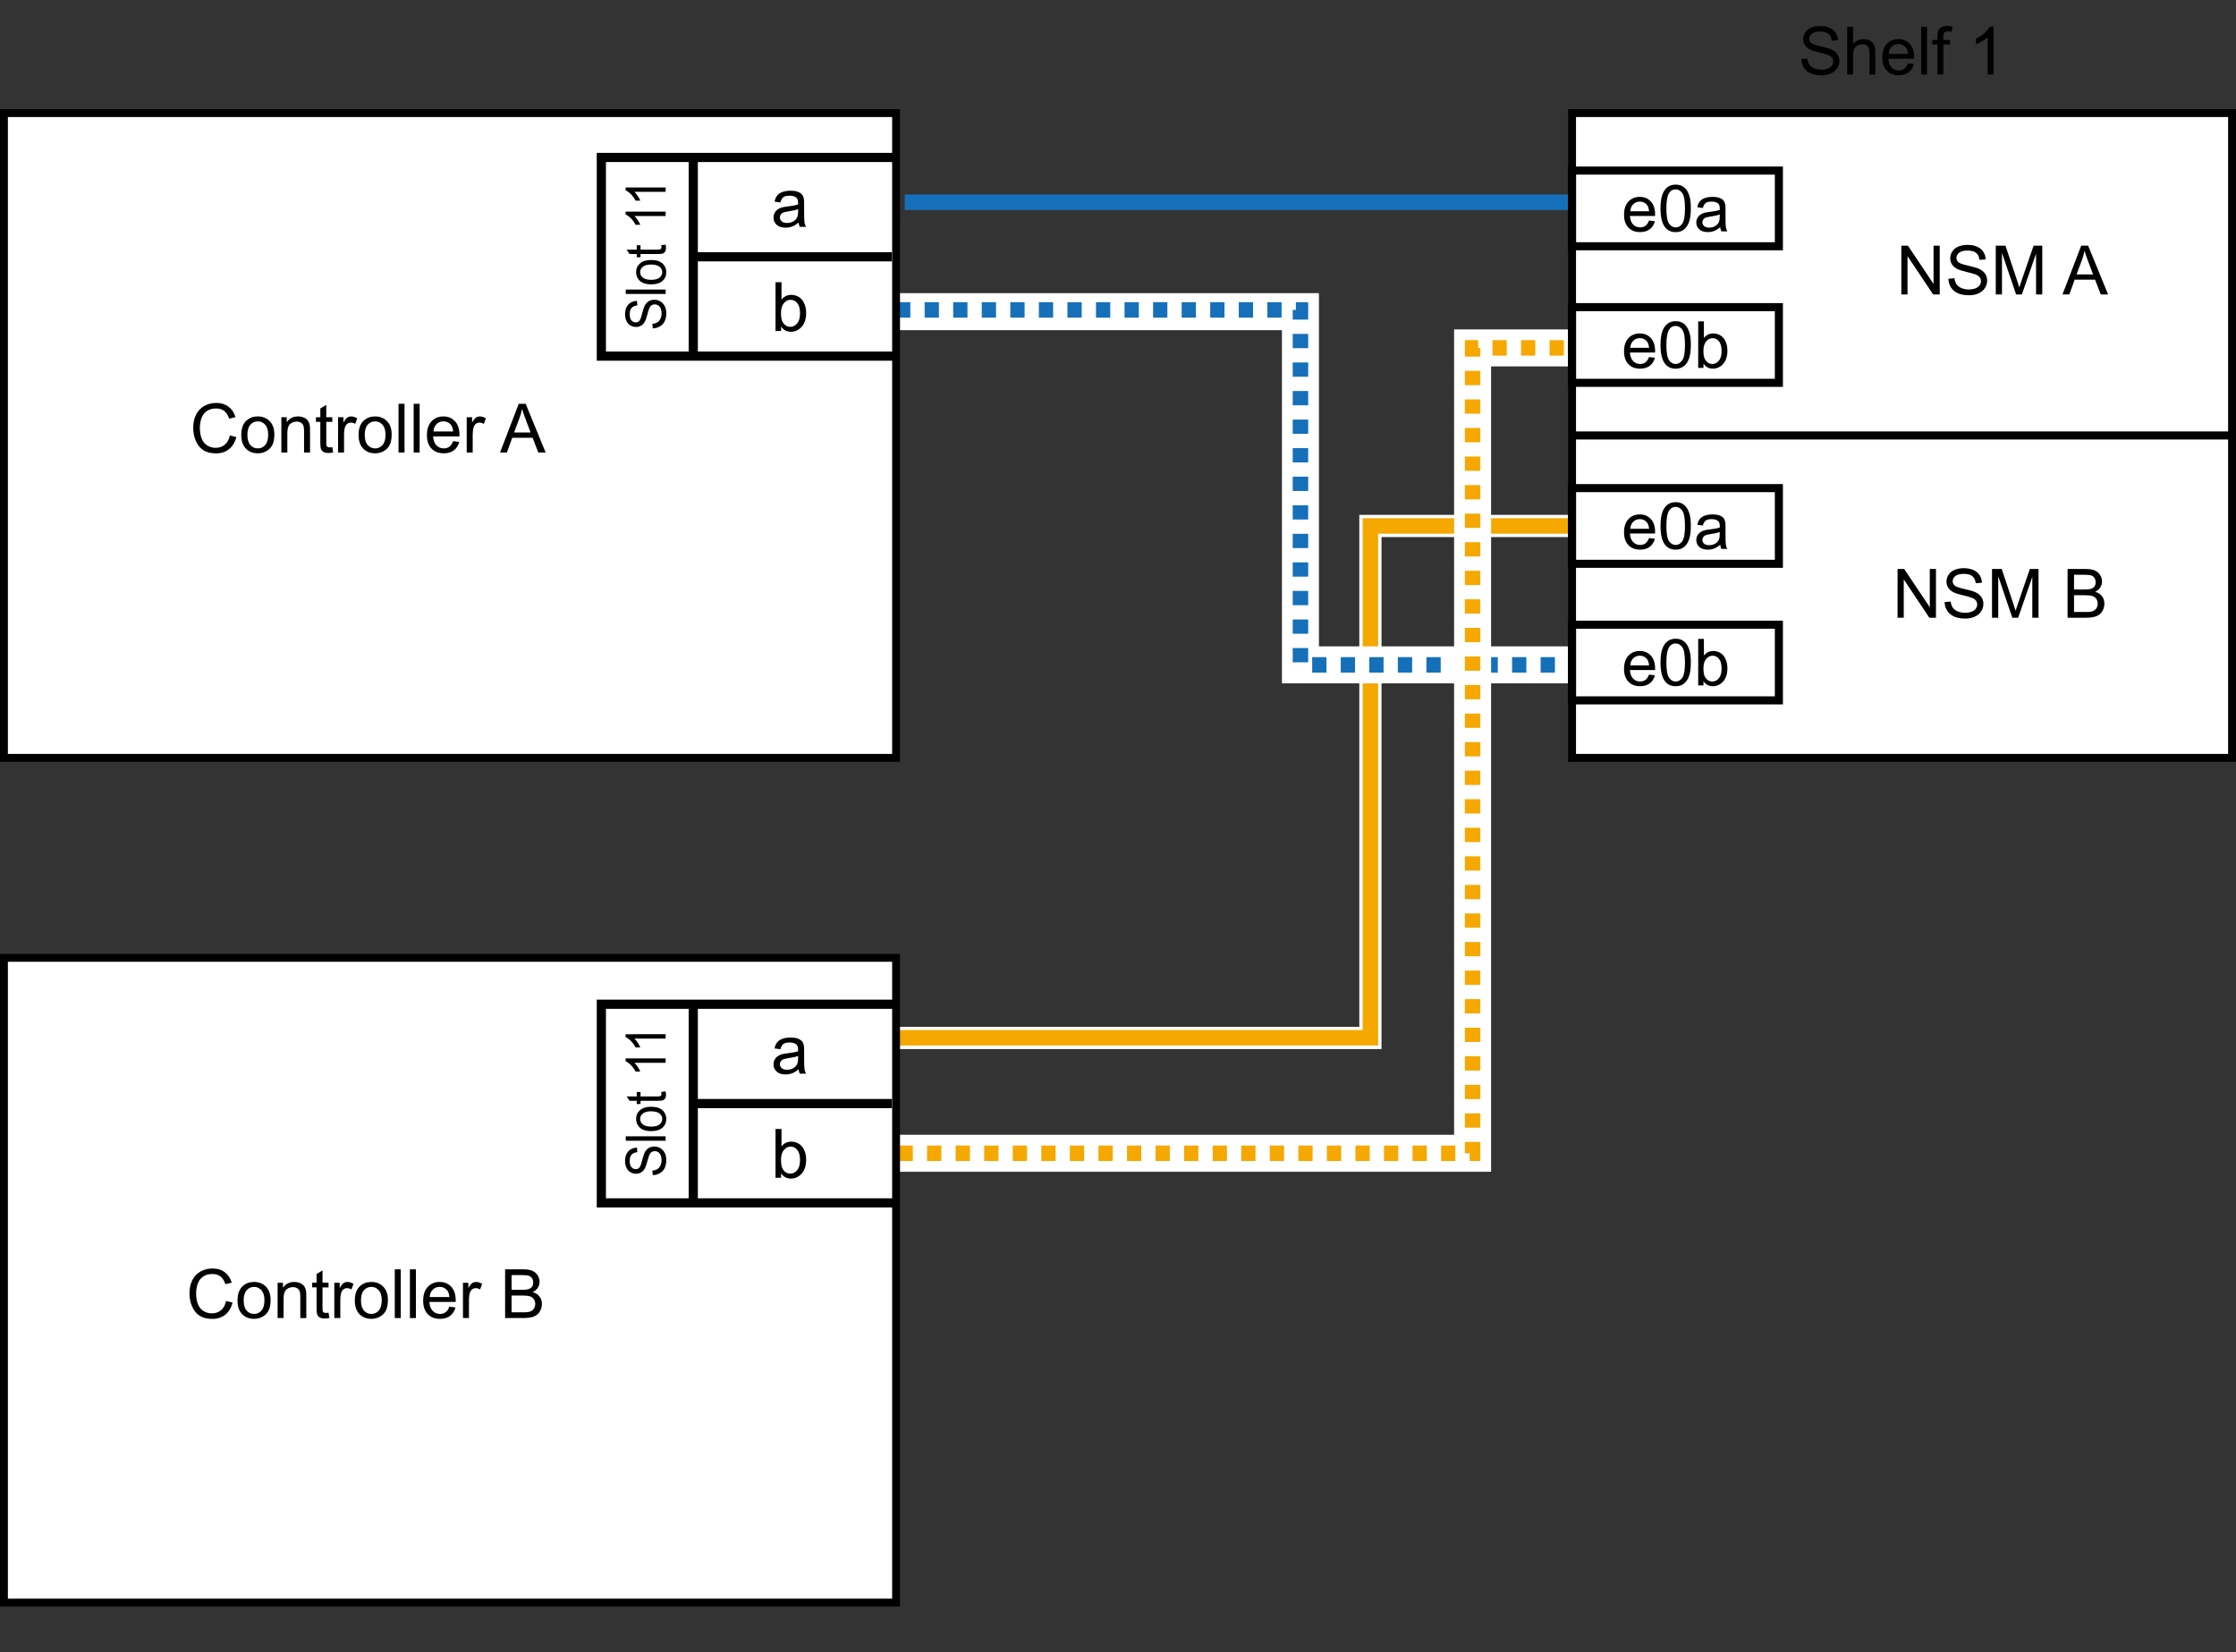
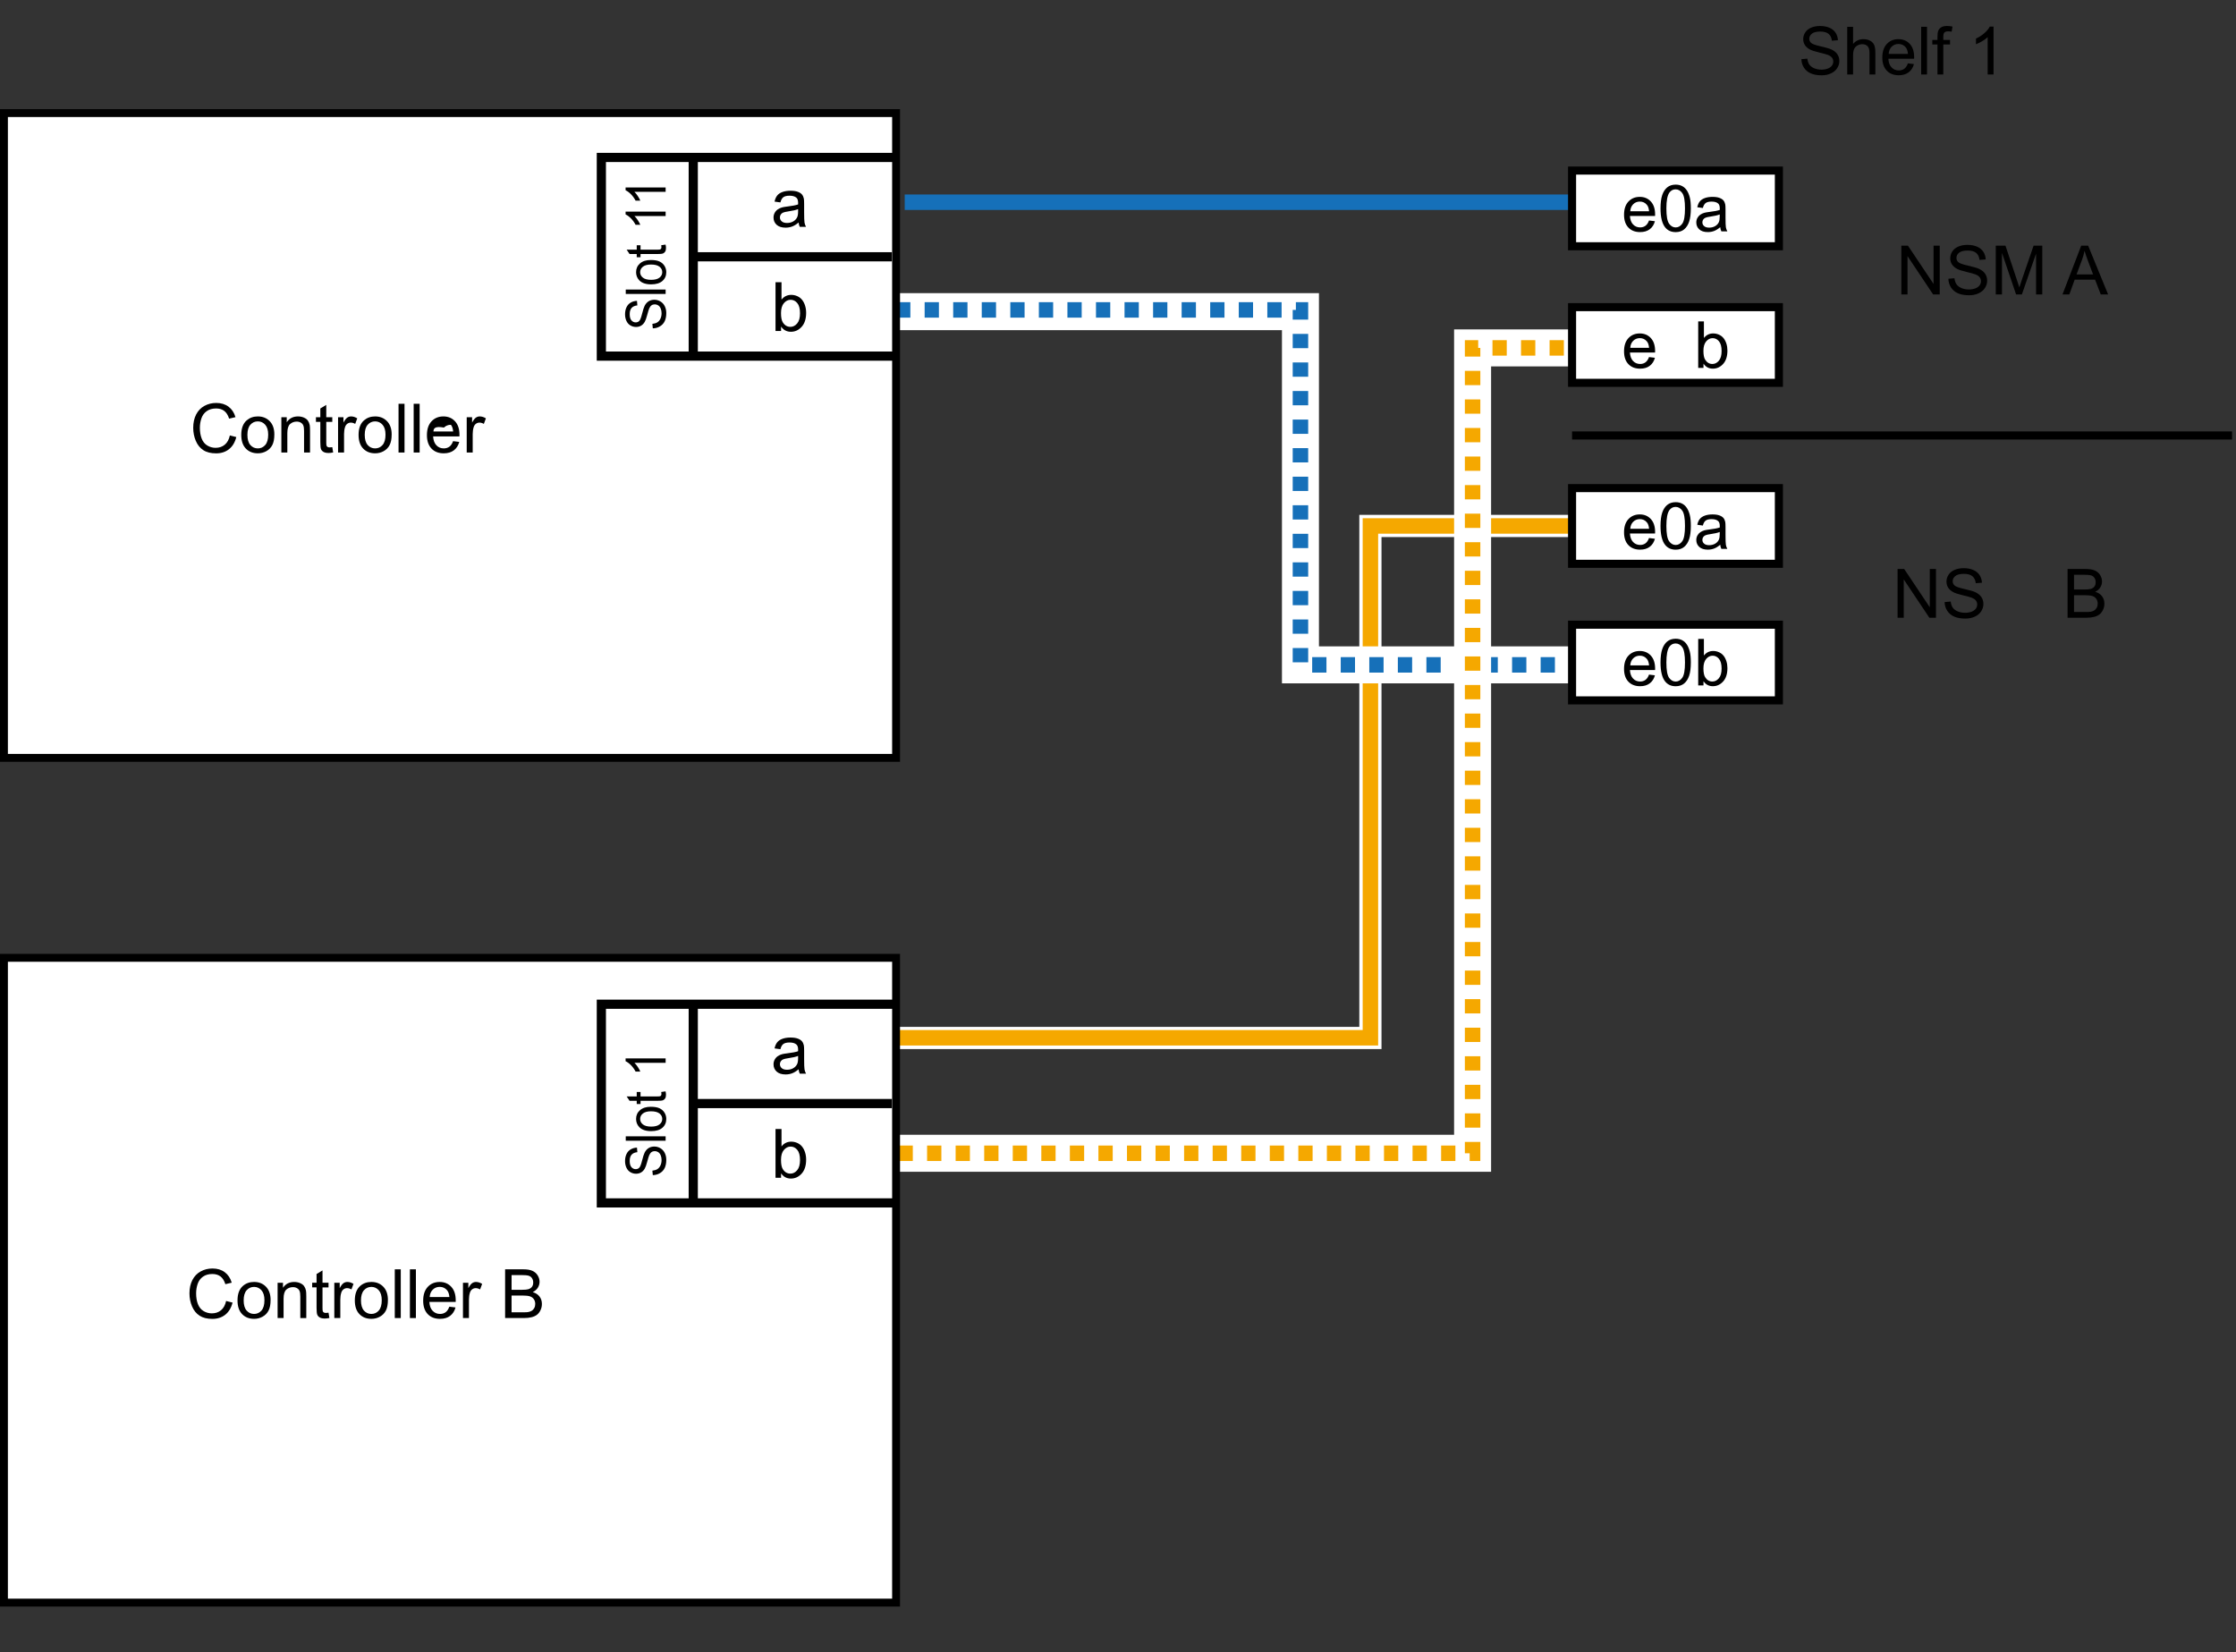
<svg xmlns="http://www.w3.org/2000/svg" version="1.1" x="0px" y="0px" width="361.274px" height="266.952px" viewBox="0 0 361.274 266.952" style="enable-background:new 0 0 361.274 266.952;" xml:space="preserve">
  <rect x="0" y="0" width="361.274" height="266.952" fill="#333333" stroke="none" />
  <style type="text/css">
	.st0{fill:none;stroke:#1670B9;stroke-width:2.5;stroke-miterlimit:10;}
	.st1{fill:none;stroke:#BCBEC0;stroke-width:2.391;stroke-miterlimit:10;}
	.st2{fill:none;stroke:#FFFFFF;stroke-width:3.587;stroke-miterlimit:10;}
	.st3{fill:none;stroke:#F5A800;stroke-width:2.5;stroke-miterlimit:10;}
	.st4{fill:none;stroke:#FFFFFF;stroke-width:5.978;stroke-miterlimit:10;}
	.st5{fill:none;stroke:#1670B9;stroke-width:2.5;stroke-miterlimit:10;stroke-dasharray:2.307;}
	.st6{fill:none;stroke:#F5A800;stroke-width:2.5;stroke-miterlimit:10;stroke-dasharray:2.307;}
	.st7{fill:#FFFFFF;stroke:#000000;stroke-width:1.274;stroke-miterlimit:10;}
	.st8{fill:#FFFFFF;stroke:#000000;stroke-width:1.304;stroke-miterlimit:10;}
	.st9{fill:none;stroke:#000000;stroke-width:1.484;stroke-miterlimit:10;}
</style>
  <g id="Layer_1">
    <line class="st0" x1="146.176" y1="32.673" x2="254.001" y2="32.673" />
    <polyline class="st2" points="144.781,167.702 221.419,167.702 221.419,84.978 254.001,84.978  " />
    <polyline class="st3" points="144.781,167.671 221.419,167.671 221.419,84.978 254.001,84.978  " />
    <polyline class="st4" points="144.781,50.353 210.115,50.353 210.115,107.419 254.001,107.419  " />
    <polyline class="st5" points="144.781,50.071 210.115,50.071 210.115,107.419 254.001,107.419  " />
    <polyline class="st4" points="145.177,186.331 237.93,186.331 237.93,56.209 254.001,56.209  " />
    <polyline class="st6" points="145.177,186.331 237.93,186.331 237.93,56.209 254.001,56.209  " />
    <rect x="0.637" y="18.27" class="st7" width="144.144" height="104.176" />
    <g>
      <path d="M37.139,70.352l1.042,0.263c-0.218,0.856-0.611,1.508-1.179,1.958c-0.568,0.45-1.262,0.674-2.082,0.674    c-0.849,0-1.539-0.173-2.071-0.518c-0.531-0.346-0.936-0.846-1.214-1.502c-0.277-0.655-0.416-1.359-0.416-2.111    c0-0.82,0.157-1.535,0.47-2.146c0.314-0.611,0.759-1.074,1.338-1.392c0.578-0.316,1.214-0.475,1.909-0.475    c0.788,0,1.45,0.201,1.987,0.602s0.911,0.965,1.123,1.692l-1.026,0.242c-0.183-0.573-0.448-0.99-0.795-1.252    s-0.784-0.392-1.31-0.392c-0.605,0-1.111,0.145-1.518,0.435c-0.406,0.29-0.692,0.68-0.856,1.168    c-0.165,0.489-0.247,0.993-0.247,1.512c0,0.669,0.098,1.254,0.293,1.753c0.195,0.5,0.498,0.873,0.91,1.12    s0.857,0.371,1.337,0.371c0.584,0,1.078-0.169,1.482-0.505S36.996,71.015,37.139,70.352z" />
      <path d="M38.981,70.261c0-1.056,0.293-1.839,0.881-2.347c0.491-0.422,1.088-0.634,1.794-0.634    c0.784,0,1.425,0.257,1.923,0.77c0.498,0.514,0.747,1.224,0.747,2.13c0,0.734-0.11,1.312-0.331,1.732    c-0.22,0.42-0.54,0.747-0.961,0.98c-0.421,0.233-0.88,0.349-1.378,0.349c-0.798,0-1.444-0.256-1.937-0.768    C39.228,71.961,38.981,71.224,38.981,70.261z M39.975,70.261c0,0.731,0.159,1.277,0.478,1.641    c0.319,0.363,0.72,0.545,1.203,0.545c0.48,0,0.879-0.183,1.198-0.548s0.478-0.922,0.478-1.67    c0-0.706-0.16-1.24-0.48-1.603c-0.321-0.364-0.719-0.545-1.195-0.545c-0.483,0-0.884,0.181-1.203,0.542    S39.975,69.53,39.975,70.261z" />
      <path d="M45.459,73.113v-5.704h0.87v0.811c0.419-0.626,1.024-0.94,1.815-0.94c0.344,0,0.66,0.061,0.948,0.185    c0.289,0.123,0.504,0.285,0.647,0.486s0.244,0.439,0.301,0.714c0.036,0.179,0.054,0.492,0.054,0.94v3.507    h-0.967v-3.47c0-0.394-0.038-0.689-0.113-0.884c-0.075-0.195-0.208-0.351-0.4-0.467    c-0.192-0.117-0.416-0.175-0.674-0.175c-0.412,0-0.767,0.131-1.066,0.392c-0.299,0.261-0.449,0.757-0.449,1.488    v3.115H45.459z" />
      <path d="M53.688,72.248l0.14,0.854c-0.272,0.057-0.516,0.086-0.731,0.086c-0.351,0-0.623-0.056-0.816-0.167    s-0.33-0.257-0.408-0.438c-0.079-0.181-0.118-0.561-0.118-1.141v-3.282h-0.709v-0.752h0.709v-1.413l0.961-0.58    v1.993h0.972v0.752h-0.972v3.335c0,0.276,0.017,0.453,0.051,0.532c0.034,0.079,0.089,0.142,0.166,0.188    c0.077,0.046,0.188,0.07,0.331,0.07C53.371,72.286,53.512,72.273,53.688,72.248z" />
      <path d="M54.622,73.113v-5.704h0.87v0.865c0.222-0.405,0.427-0.671,0.615-0.8    c0.189-0.129,0.395-0.193,0.621-0.193c0.326,0,0.657,0.104,0.994,0.311l-0.333,0.897    c-0.236-0.14-0.473-0.209-0.709-0.209c-0.211,0-0.401,0.064-0.569,0.19c-0.169,0.127-0.288,0.304-0.36,0.529    c-0.107,0.344-0.161,0.72-0.161,1.128v2.986H54.622z" />
      <path d="M57.936,70.261c0-1.056,0.293-1.839,0.881-2.347c0.491-0.422,1.088-0.634,1.794-0.634    c0.784,0,1.425,0.257,1.923,0.77c0.498,0.514,0.747,1.224,0.747,2.13c0,0.734-0.11,1.312-0.331,1.732    c-0.22,0.42-0.54,0.747-0.961,0.98c-0.421,0.233-0.88,0.349-1.378,0.349c-0.798,0-1.444-0.256-1.937-0.768    C58.182,71.961,57.936,71.224,57.936,70.261z M58.93,70.261c0,0.731,0.159,1.277,0.478,1.641    c0.319,0.363,0.72,0.545,1.203,0.545c0.48,0,0.879-0.183,1.198-0.548s0.478-0.922,0.478-1.67    c0-0.706-0.16-1.24-0.48-1.603c-0.321-0.364-0.719-0.545-1.195-0.545c-0.483,0-0.884,0.181-1.203,0.542    S58.93,69.53,58.93,70.261z" />
      <path d="M64.392,73.113v-7.874h0.967v7.874H64.392z" />
      <path d="M66.836,73.113v-7.874h0.967v7.874H66.836z" />
-       <path d="M73.206,71.276l0.999,0.123c-0.158,0.584-0.449,1.037-0.875,1.359s-0.97,0.483-1.633,0.483    c-0.835,0-1.496-0.257-1.985-0.77c-0.488-0.514-0.733-1.235-0.733-2.162c0-0.96,0.247-1.705,0.741-2.234    s1.135-0.795,1.923-0.795c0.763,0,1.386,0.26,1.869,0.779s0.725,1.25,0.725,2.191    c0,0.057-0.002,0.143-0.005,0.258h-4.254c0.036,0.626,0.213,1.106,0.532,1.44s0.716,0.499,1.192,0.499    c0.354,0,0.657-0.093,0.908-0.279S73.059,71.684,73.206,71.276z M70.032,69.713h3.185    c-0.043-0.48-0.165-0.84-0.365-1.08c-0.308-0.373-0.707-0.559-1.198-0.559c-0.444,0-0.817,0.148-1.12,0.446    C70.231,68.818,70.064,69.215,70.032,69.713z" />
+       <path d="M73.206,71.276l0.999,0.123c-0.158,0.584-0.449,1.037-0.875,1.359s-0.97,0.483-1.633,0.483    c-0.835,0-1.496-0.257-1.985-0.77c-0.488-0.514-0.733-1.235-0.733-2.162c0-0.96,0.247-1.705,0.741-2.234    s1.135-0.795,1.923-0.795c0.763,0,1.386,0.26,1.869,0.779s0.725,1.25,0.725,2.191    c0,0.057-0.002,0.143-0.005,0.258h-4.254c0.036,0.626,0.213,1.106,0.532,1.44s0.716,0.499,1.192,0.499    c0.354,0,0.657-0.093,0.908-0.279S73.059,71.684,73.206,71.276z M70.032,69.713h3.185    c-0.043-0.48-0.165-0.84-0.365-1.08c-0.444,0-0.817,0.148-1.12,0.446    C70.231,68.818,70.064,69.215,70.032,69.713z" />
      <path d="M75.408,73.113v-5.704h0.87v0.865c0.222-0.405,0.427-0.671,0.615-0.8    c0.189-0.129,0.395-0.193,0.621-0.193c0.326,0,0.657,0.104,0.994,0.311l-0.333,0.897    c-0.236-0.14-0.473-0.209-0.709-0.209c-0.211,0-0.401,0.064-0.569,0.19c-0.169,0.127-0.288,0.304-0.36,0.529    c-0.107,0.344-0.161,0.72-0.161,1.128v2.986H75.408z" />
-       <path d="M80.79,73.113l3.024-7.874h1.123l3.223,7.874h-1.187l-0.918-2.385h-3.292l-0.865,2.385H80.79z     M83.062,69.879h2.669l-0.822-2.181c-0.251-0.663-0.437-1.206-0.559-1.633c-0.1,0.505-0.242,1.006-0.424,1.504    L83.062,69.879z" />
    </g>
    <rect x="0.637" y="154.752" class="st7" width="144.144" height="104.176" />
    <g>
      <path d="M36.533,210.194l1.042,0.263c-0.218,0.856-0.611,1.509-1.179,1.958c-0.568,0.449-1.262,0.675-2.082,0.675    c-0.849,0-1.539-0.173-2.071-0.519c-0.531-0.346-0.936-0.847-1.214-1.501c-0.277-0.656-0.416-1.359-0.416-2.111    c0-0.82,0.157-1.535,0.47-2.146c0.314-0.61,0.759-1.074,1.338-1.392c0.578-0.316,1.214-0.475,1.909-0.475    c0.788,0,1.45,0.2,1.987,0.602c0.537,0.4,0.911,0.965,1.123,1.691l-1.026,0.242    c-0.183-0.573-0.448-0.99-0.795-1.252s-0.784-0.393-1.31-0.393c-0.605,0-1.111,0.145-1.518,0.435    c-0.406,0.29-0.692,0.68-0.856,1.168c-0.165,0.489-0.247,0.993-0.247,1.512c0,0.67,0.098,1.255,0.293,1.754    c0.195,0.5,0.498,0.873,0.91,1.12s0.857,0.37,1.337,0.37c0.584,0,1.078-0.168,1.482-0.504    C36.116,211.356,36.39,210.856,36.533,210.194z" />
      <path d="M38.375,210.103c0-1.057,0.293-1.839,0.881-2.348c0.491-0.423,1.088-0.634,1.794-0.634    c0.784,0,1.425,0.257,1.923,0.77s0.747,1.224,0.747,2.13c0,0.734-0.11,1.312-0.331,1.732    c-0.22,0.421-0.54,0.747-0.961,0.98c-0.421,0.233-0.88,0.35-1.378,0.35c-0.798,0-1.444-0.256-1.937-0.768    C38.621,211.803,38.375,211.066,38.375,210.103z M39.369,210.103c0,0.731,0.159,1.277,0.478,1.641    s0.72,0.545,1.203,0.545c0.48,0,0.879-0.183,1.198-0.548s0.478-0.922,0.478-1.671    c0-0.705-0.16-1.239-0.48-1.603c-0.321-0.363-0.719-0.546-1.195-0.546c-0.483,0-0.884,0.182-1.203,0.543    S39.369,209.373,39.369,210.103z" />
      <path d="M44.853,212.955v-5.704h0.87v0.811c0.419-0.627,1.024-0.94,1.815-0.94c0.344,0,0.66,0.061,0.948,0.185    c0.289,0.123,0.504,0.285,0.647,0.485c0.143,0.201,0.244,0.44,0.301,0.715c0.036,0.179,0.054,0.492,0.054,0.94    v3.508h-0.967v-3.47c0-0.394-0.038-0.689-0.113-0.884s-0.208-0.351-0.4-0.467    c-0.192-0.116-0.416-0.175-0.674-0.175c-0.412,0-0.767,0.131-1.066,0.392c-0.299,0.262-0.449,0.758-0.449,1.488    v3.115H44.853z" />
      <path d="M53.081,212.089l0.14,0.855c-0.272,0.058-0.516,0.086-0.731,0.086c-0.351,0-0.623-0.056-0.816-0.167    c-0.193-0.11-0.33-0.257-0.408-0.438s-0.118-0.56-0.118-1.141v-3.282h-0.709v-0.752h0.709v-1.413l0.961-0.58    v1.993h0.972v0.752h-0.972v3.335c0,0.276,0.017,0.453,0.051,0.532c0.034,0.079,0.089,0.142,0.166,0.189    c0.077,0.046,0.188,0.069,0.331,0.069C52.764,212.127,52.906,212.115,53.081,212.089z" />
      <path d="M54.016,212.955v-5.704h0.87v0.864c0.222-0.404,0.427-0.671,0.615-0.8    c0.189-0.129,0.395-0.193,0.621-0.193c0.326,0,0.657,0.103,0.994,0.311l-0.333,0.896    c-0.236-0.139-0.473-0.209-0.709-0.209c-0.211,0-0.401,0.064-0.569,0.19s-0.288,0.304-0.36,0.529    c-0.107,0.344-0.161,0.72-0.161,1.128v2.986H54.016z" />
      <path d="M57.33,210.103c0-1.057,0.293-1.839,0.881-2.348c0.491-0.423,1.088-0.634,1.794-0.634    c0.784,0,1.425,0.257,1.923,0.77s0.747,1.224,0.747,2.13c0,0.734-0.11,1.312-0.331,1.732    c-0.22,0.421-0.54,0.747-0.961,0.98c-0.421,0.233-0.88,0.35-1.378,0.35c-0.798,0-1.444-0.256-1.937-0.768    C57.576,211.803,57.33,211.066,57.33,210.103z M58.323,210.103c0,0.731,0.159,1.277,0.478,1.641    s0.72,0.545,1.203,0.545c0.48,0,0.879-0.183,1.198-0.548s0.478-0.922,0.478-1.671    c0-0.705-0.16-1.239-0.48-1.603c-0.321-0.363-0.719-0.546-1.195-0.546c-0.483,0-0.884,0.182-1.203,0.543    S58.323,209.373,58.323,210.103z" />
      <path d="M63.786,212.955v-7.874h0.967v7.874H63.786z" />
      <path d="M66.23,212.955v-7.874h0.967v7.874H66.23z" />
      <path d="M72.6,211.118l0.999,0.124c-0.158,0.583-0.449,1.036-0.875,1.358s-0.97,0.483-1.633,0.483    c-0.835,0-1.496-0.257-1.985-0.77c-0.488-0.514-0.733-1.234-0.733-2.162c0-0.96,0.247-1.704,0.741-2.234    s1.135-0.795,1.923-0.795c0.763,0,1.386,0.26,1.869,0.778c0.483,0.519,0.725,1.25,0.725,2.191    c0,0.058-0.002,0.144-0.005,0.258h-4.254c0.036,0.627,0.213,1.107,0.532,1.44c0.319,0.334,0.716,0.5,1.192,0.5    c0.354,0,0.657-0.093,0.908-0.279S72.453,211.526,72.6,211.118z M69.425,209.554h3.185    c-0.043-0.479-0.165-0.839-0.365-1.079c-0.308-0.372-0.707-0.559-1.198-0.559c-0.444,0-0.817,0.148-1.12,0.446    C69.625,208.66,69.458,209.057,69.425,209.554z" />
      <path d="M74.802,212.955v-5.704h0.87v0.864c0.222-0.404,0.427-0.671,0.615-0.8    c0.189-0.129,0.395-0.193,0.621-0.193c0.326,0,0.657,0.103,0.994,0.311l-0.333,0.896    c-0.236-0.139-0.473-0.209-0.709-0.209c-0.211,0-0.401,0.064-0.569,0.19s-0.288,0.304-0.36,0.529    c-0.107,0.344-0.161,0.72-0.161,1.128v2.986H74.802z" />
      <path d="M81.612,212.955v-7.874h2.954c0.602,0,1.084,0.08,1.447,0.239c0.364,0.159,0.648,0.404,0.855,0.735    c0.206,0.331,0.309,0.678,0.309,1.04c0,0.336-0.091,0.653-0.274,0.95s-0.459,0.537-0.827,0.72    c0.476,0.14,0.842,0.378,1.098,0.715c0.256,0.336,0.384,0.733,0.384,1.191c0,0.369-0.078,0.712-0.234,1.029    c-0.155,0.316-0.348,0.56-0.577,0.732s-0.517,0.302-0.862,0.39c-0.345,0.088-0.769,0.132-1.27,0.132H81.612z     M82.654,208.389h1.703c0.462,0,0.793-0.03,0.994-0.091c0.265-0.079,0.465-0.21,0.599-0.393    c0.135-0.183,0.202-0.412,0.202-0.688c0-0.262-0.062-0.491-0.188-0.69c-0.126-0.198-0.304-0.335-0.537-0.408    s-0.632-0.11-1.198-0.11h-1.574V208.389z M82.654,212.025h1.96c0.336,0,0.573-0.012,0.709-0.037    c0.24-0.043,0.44-0.114,0.602-0.215s0.293-0.246,0.398-0.438s0.156-0.413,0.156-0.664    c0-0.293-0.075-0.548-0.226-0.765s-0.359-0.369-0.626-0.457c-0.267-0.088-0.65-0.132-1.152-0.132h-1.821V212.025z" />
    </g>
    <g>
-       <rect x="254.001" y="18.27" class="st7" width="106.636" height="104.176" />
      <g>
        <g>
          <g>
            <rect x="254.001" y="27.559" class="st8" width="33.416" height="12.228" />
            <g>
              <path d="M266.435,35.623l0.953,0.118c-0.15,0.558-0.429,0.99-0.836,1.297        c-0.406,0.308-0.926,0.461-1.559,0.461c-0.796,0-1.428-0.245-1.895-0.736        c-0.466-0.49-0.699-1.178-0.699-2.063c0-0.916,0.235-1.627,0.707-2.133s1.084-0.759,1.836-0.759        c0.728,0,1.322,0.248,1.784,0.744c0.461,0.496,0.692,1.193,0.692,2.092c0,0.055-0.002,0.137-0.006,0.246        h-4.061c0.034,0.598,0.203,1.056,0.508,1.374c0.304,0.317,0.684,0.477,1.139,0.477        c0.338,0,0.627-0.089,0.866-0.267S266.295,36.012,266.435,35.623z M263.405,34.131h3.04        c-0.041-0.458-0.157-0.802-0.349-1.031c-0.294-0.355-0.675-0.533-1.144-0.533        c-0.424,0-0.78,0.142-1.068,0.425C263.595,33.276,263.435,33.656,263.405,34.131z" />
              <path d="M268.291,33.669c0-0.888,0.092-1.603,0.274-2.146c0.183-0.541,0.455-0.96,0.815-1.253        s0.815-0.441,1.361-0.441c0.403,0,0.757,0.081,1.06,0.244c0.305,0.162,0.556,0.397,0.754,0.702        c0.198,0.306,0.353,0.679,0.467,1.118c0.113,0.44,0.169,1.032,0.169,1.776c0,0.882-0.091,1.594-0.272,2.136        c-0.182,0.541-0.452,0.96-0.812,1.256c-0.36,0.296-0.816,0.443-1.366,0.443        c-0.725,0-1.294-0.259-1.707-0.779C268.539,36.1,268.291,35.081,268.291,33.669z M269.24,33.669        c0,1.234,0.144,2.055,0.433,2.464c0.289,0.408,0.645,0.612,1.069,0.612s0.78-0.205,1.068-0.615        c0.289-0.41,0.434-1.23,0.434-2.461c0-1.237-0.144-2.059-0.434-2.466        c-0.288-0.407-0.648-0.61-1.079-0.61c-0.424,0-0.762,0.18-1.015,0.539        C269.398,31.589,269.24,32.436,269.24,33.669z" />
              <path d="M277.939,36.704c-0.342,0.291-0.671,0.496-0.987,0.615c-0.315,0.12-0.655,0.18-1.018,0.18        c-0.598,0-1.058-0.146-1.379-0.439c-0.321-0.292-0.482-0.665-0.482-1.12c0-0.267,0.061-0.51,0.183-0.731        c0.121-0.221,0.28-0.398,0.477-0.531s0.418-0.234,0.664-0.302c0.181-0.048,0.454-0.094,0.82-0.139        c0.745-0.089,1.294-0.195,1.645-0.318c0.004-0.127,0.006-0.206,0.006-0.241c0-0.376-0.088-0.641-0.262-0.795        c-0.236-0.208-0.587-0.312-1.051-0.312c-0.435,0-0.755,0.076-0.962,0.228c-0.207,0.152-0.359,0.421-0.459,0.807        l-0.902-0.123c0.082-0.386,0.217-0.698,0.405-0.935c0.188-0.237,0.46-0.42,0.815-0.548        c0.355-0.128,0.767-0.192,1.235-0.192c0.465,0,0.843,0.055,1.133,0.164c0.291,0.109,0.504,0.247,0.641,0.413        c0.137,0.166,0.232,0.376,0.287,0.628c0.031,0.158,0.047,0.441,0.047,0.852v1.23        c0,0.858,0.019,1.4,0.059,1.627c0.039,0.228,0.117,0.445,0.233,0.654h-0.964        C278.028,37.185,277.966,36.961,277.939,36.704z M277.862,34.644c-0.335,0.137-0.837,0.253-1.507,0.349        c-0.38,0.055-0.648,0.116-0.806,0.185s-0.278,0.168-0.363,0.3c-0.086,0.131-0.129,0.278-0.129,0.439        c0,0.246,0.094,0.451,0.28,0.615c0.185,0.164,0.458,0.246,0.817,0.246c0.355,0,0.672-0.078,0.948-0.233        c0.277-0.156,0.48-0.368,0.61-0.639c0.099-0.208,0.148-0.516,0.148-0.923V34.644z" />
            </g>
          </g>
        </g>
        <g>
          <g>
            <rect x="254.001" y="49.624" class="st8" width="33.416" height="12.228" />
            <g>
              <path d="M266.435,57.688l0.953,0.118c-0.15,0.558-0.429,0.99-0.836,1.297        c-0.406,0.308-0.926,0.461-1.559,0.461c-0.796,0-1.428-0.245-1.895-0.736        c-0.466-0.49-0.699-1.178-0.699-2.063c0-0.916,0.235-1.627,0.707-2.133s1.084-0.759,1.836-0.759        c0.728,0,1.322,0.248,1.784,0.744c0.461,0.496,0.692,1.193,0.692,2.092c0,0.055-0.002,0.137-0.006,0.246        h-4.061c0.034,0.598,0.203,1.056,0.508,1.374c0.304,0.317,0.684,0.477,1.139,0.477        c0.338,0,0.627-0.089,0.866-0.267S266.295,58.078,266.435,57.688z M263.405,56.196h3.04        c-0.041-0.458-0.157-0.802-0.349-1.031c-0.294-0.355-0.675-0.533-1.144-0.533        c-0.424,0-0.78,0.142-1.068,0.425C263.595,55.342,263.435,55.721,263.405,56.196z" />
-               <path d="M268.291,55.734c0-0.888,0.092-1.603,0.274-2.146c0.183-0.541,0.455-0.96,0.815-1.253        s0.815-0.441,1.361-0.441c0.403,0,0.757,0.081,1.06,0.244c0.305,0.162,0.556,0.397,0.754,0.702        c0.198,0.306,0.353,0.679,0.467,1.118c0.113,0.44,0.169,1.032,0.169,1.776c0,0.882-0.091,1.594-0.272,2.136        c-0.182,0.541-0.452,0.96-0.812,1.256c-0.36,0.296-0.816,0.443-1.366,0.443        c-0.725,0-1.294-0.259-1.707-0.779C268.539,58.165,268.291,57.147,268.291,55.734z M269.24,55.734        c0,1.234,0.144,2.055,0.433,2.464c0.289,0.408,0.645,0.612,1.069,0.612s0.78-0.205,1.068-0.615        c0.289-0.41,0.434-1.23,0.434-2.461c0-1.237-0.144-2.059-0.434-2.466        c-0.288-0.407-0.648-0.61-1.079-0.61c-0.424,0-0.762,0.18-1.015,0.539        C269.398,53.655,269.24,54.501,269.24,55.734z" />
              <path d="M275.237,59.441h-0.856v-7.516h0.922v2.681c0.391-0.488,0.888-0.733,1.492-0.733        c0.335,0,0.652,0.067,0.951,0.203c0.299,0.135,0.545,0.325,0.738,0.569c0.193,0.245,0.345,0.54,0.454,0.884        c0.109,0.346,0.164,0.715,0.164,1.107c0,0.934-0.231,1.655-0.692,2.164s-1.016,0.764-1.661,0.764        c-0.643,0-1.147-0.268-1.513-0.805V59.441z M275.227,56.678c0,0.653,0.089,1.125,0.267,1.415        c0.29,0.476,0.684,0.713,1.179,0.713c0.403,0,0.752-0.175,1.046-0.525c0.294-0.351,0.441-0.873,0.441-1.566        c0-0.711-0.142-1.235-0.423-1.574c-0.282-0.338-0.623-0.507-1.023-0.507c-0.403,0-0.752,0.175-1.046,0.525        C275.374,55.508,275.227,56.015,275.227,56.678z" />
            </g>
          </g>
        </g>
        <g>
          <g>
            <rect x="254.001" y="78.864" class="st8" width="33.416" height="12.228" />
            <g>
              <path d="M266.435,86.928l0.953,0.118c-0.15,0.558-0.429,0.99-0.836,1.297        c-0.406,0.308-0.926,0.461-1.559,0.461c-0.796,0-1.428-0.245-1.895-0.736        c-0.466-0.49-0.699-1.178-0.699-2.063c0-0.916,0.235-1.627,0.707-2.133s1.084-0.759,1.836-0.759        c0.728,0,1.322,0.248,1.784,0.744c0.461,0.496,0.692,1.193,0.692,2.092c0,0.055-0.002,0.137-0.006,0.246        h-4.061c0.034,0.598,0.203,1.056,0.508,1.374c0.304,0.317,0.684,0.477,1.139,0.477        c0.338,0,0.627-0.089,0.866-0.267S266.295,87.318,266.435,86.928z M263.405,85.436h3.04        c-0.041-0.458-0.157-0.802-0.349-1.031c-0.294-0.355-0.675-0.533-1.144-0.533        c-0.424,0-0.78,0.142-1.068,0.425C263.595,84.582,263.435,84.961,263.405,85.436z" />
              <path d="M268.291,84.975c0-0.888,0.092-1.603,0.274-2.146c0.183-0.541,0.455-0.96,0.815-1.253        s0.815-0.441,1.361-0.441c0.403,0,0.757,0.081,1.06,0.244c0.305,0.162,0.556,0.397,0.754,0.702        c0.198,0.306,0.353,0.679,0.467,1.118c0.113,0.44,0.169,1.032,0.169,1.776c0,0.882-0.091,1.594-0.272,2.136        c-0.182,0.541-0.452,0.96-0.812,1.256c-0.36,0.296-0.816,0.443-1.366,0.443        c-0.725,0-1.294-0.259-1.707-0.779C268.539,87.405,268.291,86.387,268.291,84.975z M269.24,84.975        c0,1.234,0.144,2.055,0.433,2.464c0.289,0.408,0.645,0.612,1.069,0.612s0.78-0.205,1.068-0.615        c0.289-0.41,0.434-1.23,0.434-2.461c0-1.237-0.144-2.059-0.434-2.466        c-0.288-0.407-0.648-0.61-1.079-0.61c-0.424,0-0.762,0.18-1.015,0.539        C269.398,82.895,269.24,83.741,269.24,84.975z" />
              <path d="M277.939,88.01c-0.342,0.291-0.671,0.496-0.987,0.615c-0.315,0.12-0.655,0.18-1.018,0.18        c-0.598,0-1.058-0.146-1.379-0.439c-0.321-0.292-0.482-0.665-0.482-1.12c0-0.267,0.061-0.51,0.183-0.731        c0.121-0.221,0.28-0.398,0.477-0.531s0.418-0.234,0.664-0.302c0.181-0.048,0.454-0.094,0.82-0.139        c0.745-0.089,1.294-0.195,1.645-0.318c0.004-0.127,0.006-0.206,0.006-0.241c0-0.376-0.088-0.641-0.262-0.795        c-0.236-0.208-0.587-0.312-1.051-0.312c-0.435,0-0.755,0.076-0.962,0.228c-0.207,0.152-0.359,0.421-0.459,0.807        l-0.902-0.123c0.082-0.386,0.217-0.698,0.405-0.935c0.188-0.237,0.46-0.42,0.815-0.548        c0.355-0.128,0.767-0.192,1.235-0.192c0.465,0,0.843,0.055,1.133,0.164c0.291,0.109,0.504,0.247,0.641,0.413        c0.137,0.166,0.232,0.376,0.287,0.628c0.031,0.158,0.047,0.441,0.047,0.852v1.23        c0,0.858,0.019,1.4,0.059,1.627c0.039,0.228,0.117,0.445,0.233,0.654h-0.964        C278.028,88.49,277.966,88.267,277.939,88.01z M277.862,85.949c-0.335,0.137-0.837,0.253-1.507,0.349        c-0.38,0.055-0.648,0.116-0.806,0.185s-0.278,0.168-0.363,0.3c-0.086,0.131-0.129,0.278-0.129,0.439        c0,0.246,0.094,0.451,0.28,0.615c0.185,0.164,0.458,0.246,0.817,0.246c0.355,0,0.672-0.078,0.948-0.233        c0.277-0.156,0.48-0.368,0.61-0.639c0.099-0.208,0.148-0.516,0.148-0.923V85.949z" />
            </g>
          </g>
        </g>
        <g>
          <g>
            <rect x="254.001" y="100.929" class="st8" width="33.416" height="12.228" />
            <g>
              <path d="M266.435,108.993l0.953,0.118c-0.15,0.558-0.429,0.99-0.836,1.297        c-0.406,0.308-0.926,0.461-1.559,0.461c-0.796,0-1.428-0.245-1.895-0.736        c-0.466-0.49-0.699-1.178-0.699-2.063c0-0.916,0.235-1.627,0.707-2.133s1.084-0.759,1.836-0.759        c0.728,0,1.322,0.248,1.784,0.744c0.461,0.496,0.692,1.193,0.692,2.092c0,0.055-0.002,0.137-0.006,0.246        h-4.061c0.034,0.598,0.203,1.056,0.508,1.374c0.304,0.317,0.684,0.477,1.139,0.477        c0.338,0,0.627-0.089,0.866-0.267S266.295,109.382,266.435,108.993z M263.405,107.501h3.04        c-0.041-0.458-0.157-0.802-0.349-1.031c-0.294-0.355-0.675-0.533-1.144-0.533        c-0.424,0-0.78,0.142-1.068,0.425C263.595,106.647,263.435,107.026,263.405,107.501z" />
              <path d="M268.291,107.039c0-0.888,0.092-1.603,0.274-2.146c0.183-0.541,0.455-0.96,0.815-1.253        s0.815-0.441,1.361-0.441c0.403,0,0.757,0.081,1.06,0.244c0.305,0.162,0.556,0.397,0.754,0.702        c0.198,0.306,0.353,0.679,0.467,1.118c0.113,0.44,0.169,1.032,0.169,1.776c0,0.882-0.091,1.594-0.272,2.136        c-0.182,0.541-0.452,0.96-0.812,1.256c-0.36,0.296-0.816,0.443-1.366,0.443        c-0.725,0-1.294-0.259-1.707-0.779C268.539,109.47,268.291,108.451,268.291,107.039z M269.24,107.039        c0,1.234,0.144,2.055,0.433,2.464c0.289,0.408,0.645,0.612,1.069,0.612s0.78-0.205,1.068-0.615        c0.289-0.41,0.434-1.23,0.434-2.461c0-1.237-0.144-2.059-0.434-2.466        c-0.288-0.407-0.648-0.61-1.079-0.61c-0.424,0-0.762,0.18-1.015,0.539        C269.398,104.96,269.24,105.806,269.24,107.039z" />
              <path d="M275.237,110.746h-0.856V103.23h0.922v2.681c0.391-0.488,0.888-0.733,1.492-0.733        c0.335,0,0.652,0.067,0.951,0.203c0.299,0.135,0.545,0.325,0.738,0.569c0.193,0.245,0.345,0.54,0.454,0.884        c0.109,0.346,0.164,0.715,0.164,1.107c0,0.934-0.231,1.655-0.692,2.164s-1.016,0.764-1.661,0.764        c-0.643,0-1.147-0.268-1.513-0.805V110.746z M275.227,107.982c0,0.653,0.089,1.125,0.267,1.415        c0.29,0.476,0.684,0.713,1.179,0.713c0.403,0,0.752-0.175,1.046-0.525c0.294-0.351,0.441-0.873,0.441-1.566        c0-0.711-0.142-1.235-0.423-1.574c-0.282-0.338-0.623-0.507-1.023-0.507c-0.403,0-0.752,0.175-1.046,0.525        C275.374,106.813,275.227,107.32,275.227,107.982z" />
            </g>
          </g>
        </g>
      </g>
      <line class="st8" x1="254.001" y1="70.358" x2="360.637" y2="70.358" />
    </g>
    <g>
      <path d="M291.053,9.559l0.962-0.084c0.045,0.386,0.151,0.702,0.317,0.949c0.167,0.247,0.425,0.446,0.775,0.599    c0.35,0.153,0.744,0.229,1.182,0.229c0.39,0,0.732-0.058,1.03-0.174c0.298-0.115,0.519-0.274,0.665-0.475    c0.145-0.202,0.218-0.421,0.218-0.66c0-0.242-0.07-0.453-0.21-0.633c-0.141-0.18-0.371-0.332-0.693-0.455    c-0.207-0.08-0.664-0.206-1.372-0.376c-0.707-0.17-1.203-0.33-1.487-0.481    c-0.367-0.192-0.642-0.432-0.822-0.717c-0.18-0.286-0.271-0.606-0.271-0.959c0-0.389,0.11-0.752,0.331-1.09    c0.221-0.338,0.543-0.595,0.967-0.77s0.895-0.263,1.414-0.263c0.57,0,1.074,0.092,1.511,0.276    c0.435,0.184,0.771,0.455,1.006,0.812c0.234,0.357,0.36,0.762,0.378,1.213l-0.977,0.074    c-0.053-0.487-0.231-0.855-0.533-1.103c-0.304-0.248-0.751-0.373-1.343-0.373c-0.617,0-1.066,0.113-1.348,0.339    c-0.282,0.226-0.424,0.498-0.424,0.817c0,0.277,0.101,0.504,0.3,0.683c0.196,0.179,0.709,0.361,1.537,0.549    s1.397,0.352,1.705,0.491c0.448,0.207,0.779,0.469,0.993,0.786c0.214,0.317,0.32,0.682,0.32,1.096    c0,0.41-0.117,0.796-0.352,1.159c-0.235,0.362-0.572,0.644-1.012,0.846c-0.44,0.202-0.935,0.302-1.484,0.302    c-0.697,0-1.281-0.102-1.753-0.305c-0.471-0.203-0.84-0.509-1.108-0.917    C291.209,10.535,291.067,10.074,291.053,9.559z" />
      <path d="M298.457,12.034V4.331h0.946v2.764c0.441-0.511,0.998-0.767,1.671-0.767c0.413,0,0.772,0.082,1.077,0.245    c0.305,0.163,0.522,0.388,0.654,0.675c0.131,0.287,0.197,0.704,0.197,1.25v3.536h-0.946V8.498    c0-0.473-0.102-0.817-0.308-1.033s-0.494-0.323-0.869-0.323c-0.28,0-0.544,0.073-0.791,0.218    s-0.423,0.342-0.528,0.591c-0.104,0.248-0.157,0.592-0.157,1.03v3.053H298.457z" />
      <path d="M308.261,10.237l0.978,0.121c-0.154,0.571-0.44,1.014-0.856,1.33c-0.417,0.315-0.949,0.473-1.598,0.473    c-0.816,0-1.463-0.251-1.941-0.754c-0.478-0.502-0.717-1.208-0.717-2.115c0-0.939,0.241-1.667,0.725-2.186    s1.11-0.778,1.881-0.778c0.746,0,1.356,0.254,1.829,0.762s0.709,1.223,0.709,2.144    c0,0.056-0.002,0.14-0.005,0.252h-4.162c0.035,0.613,0.209,1.083,0.52,1.408s0.7,0.489,1.167,0.489    c0.347,0,0.643-0.091,0.888-0.273S308.118,10.636,308.261,10.237z M305.156,8.707h3.116    c-0.042-0.469-0.161-0.821-0.357-1.056c-0.302-0.364-0.692-0.546-1.172-0.546c-0.435,0-0.8,0.145-1.096,0.436    C305.351,7.832,305.187,8.221,305.156,8.707z" />
      <path d="M310.406,12.034V4.331h0.945v7.703H310.406z" />
      <path d="M313.043,12.034V7.189h-0.836V6.454h0.836V5.86c0-0.375,0.033-0.653,0.1-0.835    c0.091-0.246,0.251-0.444,0.48-0.597s0.551-0.229,0.965-0.229c0.266,0,0.56,0.032,0.883,0.095l-0.143,0.825    c-0.196-0.035-0.382-0.052-0.557-0.052c-0.287,0-0.49,0.061-0.609,0.184c-0.119,0.123-0.179,0.352-0.179,0.689    v0.515h1.088V7.189h-1.088v4.845H313.043z" />
      <path d="M322.096,12.034h-0.945V6.007c-0.228,0.217-0.526,0.435-0.896,0.651    c-0.369,0.217-0.701,0.38-0.995,0.489V6.233c0.528-0.249,0.991-0.55,1.387-0.904    c0.397-0.354,0.677-0.697,0.841-1.03h0.609V12.034z" />
    </g>
    <g>
      <path d="M307.201,47.569v-7.874h1.068l4.137,6.182v-6.182h0.998v7.874h-1.068l-4.136-6.188v6.188H307.201z" />
      <path d="M314.801,45.039l0.982-0.086c0.047,0.394,0.155,0.717,0.325,0.969c0.17,0.253,0.435,0.457,0.792,0.612    c0.358,0.156,0.762,0.234,1.209,0.234c0.398,0,0.748-0.059,1.053-0.177s0.531-0.28,0.68-0.486    c0.148-0.206,0.223-0.43,0.223-0.674c0-0.247-0.071-0.463-0.215-0.647c-0.144-0.184-0.38-0.339-0.709-0.464    c-0.211-0.083-0.679-0.21-1.402-0.384c-0.723-0.173-1.23-0.337-1.52-0.491    c-0.376-0.197-0.656-0.441-0.841-0.733c-0.185-0.291-0.276-0.618-0.276-0.98c0-0.398,0.113-0.769,0.338-1.115    c0.227-0.345,0.556-0.607,0.988-0.787c0.434-0.179,0.915-0.269,1.445-0.269c0.584,0,1.099,0.094,1.544,0.282    c0.446,0.189,0.789,0.465,1.028,0.83c0.24,0.365,0.369,0.779,0.387,1.241l-0.998,0.075    c-0.055-0.498-0.236-0.874-0.546-1.128s-0.767-0.381-1.372-0.381c-0.63,0-1.09,0.115-1.378,0.347    c-0.288,0.231-0.433,0.509-0.433,0.835c0,0.283,0.102,0.516,0.307,0.698c0.2,0.183,0.725,0.37,1.571,0.561    c0.847,0.191,1.428,0.359,1.743,0.502c0.458,0.211,0.796,0.479,1.015,0.803c0.219,0.324,0.327,0.698,0.327,1.12    c0,0.419-0.119,0.814-0.359,1.185c-0.24,0.37-0.585,0.659-1.034,0.864c-0.449,0.206-0.955,0.309-1.517,0.309    c-0.713,0-1.31-0.104-1.792-0.311s-0.859-0.52-1.133-0.937C314.959,46.037,314.816,45.566,314.801,45.039z" />
      <path d="M322.459,47.569v-7.874h1.568l1.863,5.575c0.172,0.519,0.298,0.908,0.377,1.165    c0.089-0.287,0.229-0.707,0.418-1.262l1.886-5.479h1.401v7.874h-1.004v-6.59l-2.288,6.59h-0.94l-2.277-6.703    v6.703H322.459z" />
      <path d="M333.241,47.569l3.023-7.874h1.123l3.223,7.874h-1.188l-0.918-2.385h-3.293l-0.865,2.385H333.241z     M335.512,44.336h2.67l-0.822-2.181c-0.251-0.663-0.436-1.206-0.559-1.633c-0.101,0.505-0.242,1.006-0.424,1.504    L335.512,44.336z" />
    </g>
    <g>
      <path d="M306.594,99.806v-7.874h1.068l4.137,6.182v-6.182h0.998v7.874h-1.068l-4.136-6.188v6.188H306.594z" />
      <path d="M314.194,97.276l0.982-0.086c0.047,0.394,0.155,0.717,0.325,0.969c0.17,0.253,0.435,0.457,0.792,0.612    c0.358,0.156,0.762,0.234,1.209,0.234c0.398,0,0.748-0.059,1.053-0.177s0.531-0.28,0.68-0.486    c0.148-0.206,0.223-0.43,0.223-0.674c0-0.247-0.071-0.463-0.215-0.647c-0.144-0.184-0.38-0.339-0.709-0.464    c-0.211-0.083-0.679-0.21-1.402-0.384c-0.723-0.173-1.23-0.337-1.52-0.491    c-0.376-0.197-0.656-0.441-0.841-0.733c-0.185-0.291-0.276-0.618-0.276-0.98c0-0.398,0.113-0.769,0.338-1.115    c0.227-0.345,0.556-0.607,0.988-0.787c0.434-0.179,0.915-0.269,1.445-0.269c0.584,0,1.099,0.094,1.544,0.282    c0.446,0.189,0.789,0.465,1.028,0.83c0.24,0.365,0.369,0.779,0.387,1.241l-0.998,0.075    c-0.055-0.498-0.236-0.874-0.546-1.128s-0.767-0.381-1.372-0.381c-0.63,0-1.09,0.115-1.378,0.347    c-0.288,0.231-0.433,0.509-0.433,0.835c0,0.283,0.102,0.516,0.307,0.698c0.2,0.183,0.725,0.37,1.571,0.561    c0.847,0.191,1.428,0.359,1.743,0.502c0.458,0.211,0.796,0.479,1.015,0.803c0.219,0.324,0.327,0.698,0.327,1.12    c0,0.419-0.119,0.814-0.359,1.185c-0.24,0.37-0.585,0.659-1.034,0.864c-0.449,0.206-0.955,0.309-1.517,0.309    c-0.713,0-1.31-0.104-1.792-0.311s-0.859-0.52-1.133-0.937C314.352,98.274,314.209,97.803,314.194,97.276z" />
-       <path d="M321.854,99.806v-7.874h1.568l1.863,5.575c0.172,0.519,0.298,0.908,0.377,1.165    c0.089-0.287,0.229-0.707,0.418-1.262l1.886-5.479h1.401v7.874h-1.004v-6.59l-2.288,6.59h-0.94l-2.277-6.703    v6.703H321.854z" />
      <path d="M334.062,99.806v-7.874h2.954c0.602,0,1.084,0.08,1.447,0.239c0.363,0.159,0.648,0.404,0.855,0.735    c0.206,0.332,0.309,0.678,0.309,1.04c0,0.336-0.091,0.653-0.274,0.951c-0.182,0.297-0.458,0.537-0.826,0.72    c0.476,0.14,0.842,0.378,1.098,0.714s0.385,0.734,0.385,1.192c0,0.369-0.078,0.711-0.234,1.029    c-0.155,0.316-0.348,0.561-0.577,0.733s-0.517,0.302-0.862,0.389c-0.346,0.088-0.769,0.132-1.27,0.132H334.062z     M335.104,95.241h1.703c0.461,0,0.793-0.03,0.993-0.091c0.265-0.079,0.465-0.209,0.599-0.392    c0.135-0.183,0.201-0.412,0.201-0.688c0-0.261-0.062-0.491-0.188-0.69c-0.125-0.198-0.305-0.335-0.537-0.408    c-0.232-0.073-0.632-0.11-1.197-0.11h-1.574V95.241z M335.104,98.877h1.961c0.336,0,0.572-0.013,0.709-0.038    c0.239-0.043,0.44-0.115,0.602-0.215c0.16-0.1,0.293-0.246,0.397-0.438c0.104-0.192,0.156-0.413,0.156-0.664    c0-0.293-0.075-0.549-0.226-0.765c-0.15-0.217-0.359-0.369-0.626-0.457c-0.267-0.087-0.65-0.131-1.152-0.131    h-1.82V98.877z" />
    </g>
  </g>
  <g id="Layer_2">
    <g>
      <g>
        <g>
          <g>
            <path d="M105.475,53.05l-0.07-0.724c0.323-0.035,0.587-0.114,0.794-0.24c0.206-0.125,0.373-0.319,0.501-0.583       c0.127-0.264,0.191-0.56,0.191-0.89c0-0.292-0.049-0.551-0.145-0.775s-0.23-0.391-0.398-0.5       c-0.169-0.109-0.352-0.164-0.552-0.164c-0.202,0-0.379,0.053-0.529,0.158       c-0.151,0.105-0.277,0.279-0.38,0.522c-0.067,0.156-0.173,0.499-0.315,1.032       c-0.143,0.533-0.276,0.906-0.402,1.119c-0.161,0.277-0.361,0.483-0.6,0.619       c-0.239,0.136-0.506,0.204-0.803,0.204c-0.324,0-0.629-0.083-0.911-0.249c-0.283-0.166-0.497-0.409-0.644-0.728       c-0.146-0.319-0.221-0.674-0.221-1.064c0-0.43,0.077-0.809,0.231-1.137c0.153-0.328,0.38-0.581,0.679-0.757       s0.637-0.272,1.016-0.285l0.06,0.735c-0.406,0.04-0.714,0.173-0.922,0.401s-0.312,0.565-0.312,1.011       c0,0.464,0.095,0.802,0.283,1.014c0.19,0.212,0.417,0.319,0.684,0.319c0.231,0,0.422-0.075,0.571-0.226       c0.149-0.148,0.303-0.533,0.459-1.157c0.157-0.624,0.294-1.052,0.411-1.284       c0.173-0.337,0.392-0.586,0.657-0.748c0.265-0.161,0.57-0.241,0.916-0.241c0.343,0,0.666,0.088,0.969,0.265       c0.304,0.177,0.539,0.43,0.708,0.761c0.168,0.331,0.252,0.704,0.252,1.117c0,0.525-0.085,0.964-0.254,1.319       c-0.17,0.354-0.426,0.633-0.768,0.835C106.293,52.934,105.907,53.04,105.475,53.05z" />
            <path d="M107.546,47.493h-6.442v-0.712h6.442V47.493z" />
            <path d="M105.212,45.943c-0.863,0-1.504-0.216-1.92-0.648c-0.346-0.361-0.519-0.802-0.519-1.321       c0-0.577,0.21-1.049,0.631-1.415c0.42-0.367,1.001-0.55,1.742-0.55c0.601,0,1.073,0.081,1.417,0.243       c0.345,0.162,0.612,0.398,0.803,0.708c0.19,0.31,0.285,0.648,0.285,1.014c0,0.588-0.209,1.063-0.629,1.426       C106.604,45.762,106.001,45.943,105.212,45.943z M105.212,45.211c0.598,0,1.046-0.118,1.343-0.352       c0.298-0.235,0.446-0.53,0.446-0.886c0-0.353-0.149-0.647-0.448-0.882c-0.299-0.234-0.754-0.352-1.366-0.352       c-0.577,0-1.015,0.118-1.312,0.354c-0.297,0.236-0.445,0.529-0.445,0.88c0,0.356,0.147,0.651,0.443,0.886       C104.168,45.094,104.614,45.211,105.212,45.211z" />
            <path d="M106.838,39.619l0.698-0.102c0.047,0.2,0.07,0.379,0.07,0.538c0,0.258-0.046,0.459-0.136,0.601       c-0.091,0.143-0.211,0.243-0.358,0.301c-0.148,0.058-0.46,0.087-0.935,0.087h-2.685v0.522h-0.615v-0.522h-1.155       l-0.475-0.708h1.63v-0.716h0.615v0.716h2.729c0.226,0,0.37-0.012,0.435-0.038       c0.065-0.025,0.116-0.066,0.153-0.123c0.039-0.057,0.058-0.138,0.058-0.243       C106.869,39.852,106.859,39.748,106.838,39.619z" />
            <path d="M107.546,34.188v0.712h-5.041c0.183,0.171,0.364,0.396,0.545,0.674c0.183,0.278,0.318,0.528,0.409,0.75       h-0.765c-0.208-0.398-0.46-0.746-0.756-1.044c-0.296-0.298-0.583-0.509-0.861-0.633v-0.459H107.546z" />
            <path d="M107.546,30.285v0.712h-5.041c0.183,0.171,0.364,0.396,0.545,0.674c0.183,0.278,0.318,0.528,0.409,0.75       h-0.765c-0.208-0.398-0.46-0.746-0.756-1.044c-0.296-0.298-0.583-0.509-0.861-0.633v-0.459H107.546z" />
          </g>
        </g>
      </g>
      <g>
        <g>
          <path d="M129.03,35.949c-0.358,0.304-0.703,0.519-1.034,0.644c-0.331,0.126-0.686,0.188-1.066,0.188      c-0.626,0-1.108-0.153-1.445-0.459c-0.336-0.307-0.505-0.698-0.505-1.174c0-0.279,0.064-0.534,0.19-0.766      c0.127-0.231,0.294-0.416,0.5-0.556c0.206-0.14,0.438-0.245,0.695-0.317c0.19-0.05,0.476-0.099,0.859-0.145      c0.781-0.093,1.355-0.204,1.724-0.333c0.003-0.132,0.005-0.217,0.005-0.252c0-0.394-0.091-0.671-0.274-0.833      c-0.247-0.218-0.614-0.328-1.101-0.328c-0.455,0-0.79,0.08-1.007,0.239c-0.217,0.16-0.377,0.441-0.481,0.846      l-0.945-0.129c0.086-0.405,0.228-0.731,0.424-0.98c0.197-0.249,0.481-0.44,0.854-0.575      c0.373-0.134,0.804-0.201,1.294-0.201c0.487,0,0.883,0.057,1.187,0.172s0.528,0.259,0.671,0.433      c0.143,0.173,0.244,0.393,0.301,0.658c0.032,0.165,0.048,0.462,0.048,0.892v1.289      c0,0.899,0.021,1.467,0.062,1.706c0.041,0.238,0.123,0.466,0.244,0.685h-1.01      C129.123,36.452,129.059,36.217,129.03,35.949z M128.949,33.79c-0.351,0.143-0.877,0.265-1.579,0.365      c-0.398,0.057-0.679,0.122-0.843,0.193s-0.292,0.176-0.381,0.314c-0.089,0.138-0.134,0.291-0.134,0.46      c0,0.258,0.098,0.473,0.293,0.644c0.195,0.172,0.48,0.258,0.856,0.258c0.373,0,0.704-0.082,0.994-0.245      c0.29-0.163,0.503-0.386,0.639-0.668c0.104-0.218,0.156-0.54,0.156-0.967V33.79z" />
        </g>
      </g>
      <g>
        <g>
          <path d="M126.199,53.475h-0.897v-7.874h0.967v2.809c0.408-0.512,0.929-0.768,1.563-0.768      c0.351,0,0.683,0.071,0.997,0.212c0.313,0.142,0.571,0.34,0.773,0.597c0.202,0.256,0.36,0.565,0.475,0.926      s0.172,0.749,0.172,1.16c0,0.978-0.242,1.733-0.725,2.267s-1.063,0.8-1.74,0.8      c-0.673,0-1.201-0.281-1.585-0.843V53.475z M126.189,50.58c0,0.684,0.093,1.178,0.279,1.482      c0.304,0.498,0.716,0.747,1.235,0.747c0.422,0,0.788-0.184,1.096-0.551c0.308-0.367,0.462-0.914,0.462-1.641      c0-0.745-0.148-1.294-0.443-1.649c-0.296-0.354-0.653-0.532-1.072-0.532c-0.422,0-0.788,0.184-1.096,0.551      C126.342,49.354,126.189,49.885,126.189,50.58z" />
        </g>
      </g>
      <line class="st9" x1="112.01" y1="25.834" x2="112.01" y2="57.309" />
      <g>
        <polyline class="st9" points="144.545,57.536 97.161,57.536 97.161,25.438 144.545,25.438    " />
        <line class="st9" x1="144.109" y1="41.487" x2="112.01" y2="41.487" />
      </g>
    </g>
    <g>
      <g>
        <g>
          <g>
            <path d="M105.475,189.862l-0.07-0.724c0.323-0.034,0.587-0.114,0.794-0.239c0.206-0.125,0.373-0.32,0.501-0.584       c0.127-0.264,0.191-0.56,0.191-0.89c0-0.292-0.049-0.551-0.145-0.774c-0.097-0.225-0.23-0.392-0.398-0.501       c-0.169-0.109-0.352-0.164-0.552-0.164c-0.202,0-0.379,0.053-0.529,0.158       c-0.151,0.105-0.277,0.279-0.38,0.522c-0.067,0.155-0.173,0.499-0.315,1.031       c-0.143,0.533-0.276,0.906-0.402,1.119c-0.161,0.277-0.361,0.484-0.6,0.619       c-0.239,0.137-0.506,0.204-0.803,0.204c-0.324,0-0.629-0.083-0.911-0.249c-0.283-0.166-0.497-0.408-0.644-0.728       s-0.221-0.674-0.221-1.063c0-0.431,0.077-0.81,0.231-1.138c0.153-0.328,0.38-0.581,0.679-0.757       c0.299-0.178,0.637-0.272,1.016-0.285l0.06,0.735c-0.406,0.04-0.714,0.173-0.922,0.401       s-0.312,0.565-0.312,1.011c0,0.464,0.095,0.802,0.283,1.015c0.19,0.212,0.417,0.318,0.684,0.318       c0.231,0,0.422-0.075,0.571-0.226c0.149-0.147,0.303-0.533,0.459-1.157c0.157-0.623,0.294-1.051,0.411-1.283       c0.173-0.338,0.392-0.586,0.657-0.748c0.265-0.16,0.57-0.24,0.916-0.24c0.343,0,0.666,0.088,0.969,0.265       c0.304,0.177,0.539,0.431,0.708,0.761c0.168,0.332,0.252,0.704,0.252,1.117c0,0.525-0.085,0.965-0.254,1.32       c-0.17,0.353-0.426,0.633-0.768,0.834C106.293,189.745,105.907,189.851,105.475,189.862z" />
            <path d="M107.546,184.305h-6.442v-0.713h6.442V184.305z" />
            <path d="M105.212,182.754c-0.863,0-1.504-0.217-1.92-0.648c-0.346-0.361-0.519-0.802-0.519-1.321       c0-0.577,0.21-1.05,0.631-1.415c0.42-0.367,1.001-0.551,1.742-0.551c0.601,0,1.073,0.082,1.417,0.244       c0.345,0.162,0.612,0.398,0.803,0.707c0.19,0.31,0.285,0.648,0.285,1.015c0,0.589-0.209,1.063-0.629,1.426       C106.604,182.573,106.001,182.754,105.212,182.754z M105.212,182.023c0.598,0,1.046-0.118,1.343-0.352       c0.298-0.234,0.446-0.529,0.446-0.886c0-0.352-0.149-0.647-0.448-0.882s-0.754-0.352-1.366-0.352       c-0.577,0-1.015,0.117-1.312,0.353c-0.297,0.236-0.445,0.529-0.445,0.88c0,0.356,0.147,0.651,0.443,0.886       S104.614,182.023,105.212,182.023z" />
            <path d="M106.838,176.43l0.698-0.102c0.047,0.2,0.07,0.38,0.07,0.538c0,0.258-0.046,0.459-0.136,0.601       c-0.091,0.143-0.211,0.243-0.358,0.301c-0.148,0.058-0.46,0.087-0.935,0.087h-2.685v0.521h-0.615v-0.521       h-1.155l-0.475-0.708h1.63v-0.716h0.615v0.716h2.729c0.226,0,0.37-0.013,0.435-0.038       c0.065-0.024,0.116-0.065,0.153-0.122c0.039-0.057,0.058-0.138,0.058-0.243       C106.869,176.664,106.859,176.559,106.838,176.43z" />
            <path d="M107.546,171v0.711h-5.041c0.183,0.172,0.364,0.397,0.545,0.675       c0.183,0.278,0.318,0.528,0.409,0.749h-0.765c-0.208-0.398-0.46-0.746-0.756-1.044s-0.583-0.509-0.861-0.633       v-0.458H107.546z" />
-             <path d="M107.546,167.096v0.713h-5.041c0.183,0.171,0.364,0.396,0.545,0.674c0.183,0.278,0.318,0.527,0.409,0.75       h-0.765c-0.208-0.398-0.46-0.746-0.756-1.045c-0.296-0.298-0.583-0.509-0.861-0.633v-0.459H107.546z" />
          </g>
        </g>
      </g>
      <g>
        <g>
          <path d="M129.03,172.761c-0.358,0.305-0.703,0.519-1.034,0.644c-0.331,0.126-0.686,0.189-1.066,0.189      c-0.626,0-1.108-0.153-1.445-0.459c-0.336-0.307-0.505-0.698-0.505-1.174c0-0.279,0.064-0.534,0.19-0.766      c0.127-0.231,0.294-0.416,0.5-0.556c0.206-0.14,0.438-0.245,0.695-0.317c0.19-0.05,0.476-0.099,0.859-0.144      c0.781-0.094,1.355-0.204,1.724-0.333c0.003-0.133,0.005-0.217,0.005-0.253c0-0.394-0.091-0.671-0.274-0.832      c-0.247-0.219-0.614-0.328-1.101-0.328c-0.455,0-0.79,0.08-1.007,0.239c-0.217,0.159-0.377,0.441-0.481,0.846      l-0.945-0.129c0.086-0.404,0.228-0.731,0.424-0.98c0.197-0.249,0.481-0.44,0.854-0.575      c0.373-0.134,0.804-0.201,1.294-0.201c0.487,0,0.883,0.057,1.187,0.172c0.304,0.114,0.528,0.259,0.671,0.433      c0.143,0.173,0.244,0.393,0.301,0.657c0.032,0.165,0.048,0.462,0.048,0.892v1.289      c0,0.899,0.021,1.468,0.062,1.706c0.041,0.237,0.123,0.466,0.244,0.685h-1.01      C129.123,173.264,129.059,173.03,129.03,172.761z M128.949,170.602c-0.351,0.144-0.877,0.266-1.579,0.365      c-0.398,0.058-0.679,0.122-0.843,0.193c-0.165,0.072-0.292,0.177-0.381,0.315s-0.134,0.291-0.134,0.459      c0,0.258,0.098,0.473,0.293,0.644c0.195,0.172,0.48,0.258,0.856,0.258c0.373,0,0.704-0.081,0.994-0.244      s0.503-0.386,0.639-0.669c0.104-0.218,0.156-0.54,0.156-0.967V170.602z" />
        </g>
      </g>
      <g>
        <g>
          <path d="M126.199,190.287h-0.897v-7.874h0.967v2.81c0.408-0.513,0.929-0.769,1.563-0.769      c0.351,0,0.683,0.071,0.997,0.212c0.313,0.142,0.571,0.341,0.773,0.597c0.202,0.256,0.36,0.565,0.475,0.927      c0.115,0.361,0.172,0.748,0.172,1.16c0,0.978-0.242,1.732-0.725,2.267c-0.483,0.533-1.063,0.8-1.74,0.8      c-0.673,0-1.201-0.281-1.585-0.843V190.287z M126.189,187.392c0,0.684,0.093,1.178,0.279,1.482      c0.304,0.497,0.716,0.746,1.235,0.746c0.422,0,0.788-0.184,1.096-0.551c0.308-0.366,0.462-0.913,0.462-1.641      c0-0.744-0.148-1.294-0.443-1.648c-0.296-0.354-0.653-0.532-1.072-0.532c-0.422,0-0.788,0.184-1.096,0.551      S126.189,186.697,126.189,187.392z" />
        </g>
      </g>
      <line class="st9" x1="112.01" y1="162.647" x2="112.01" y2="194.121" />
      <g>
        <polyline class="st9" points="144.545,194.349 97.161,194.349 97.161,162.25 144.545,162.25    " />
        <line class="st9" x1="144.109" y1="178.299" x2="112.01" y2="178.299" />
      </g>
    </g>
  </g>
</svg>